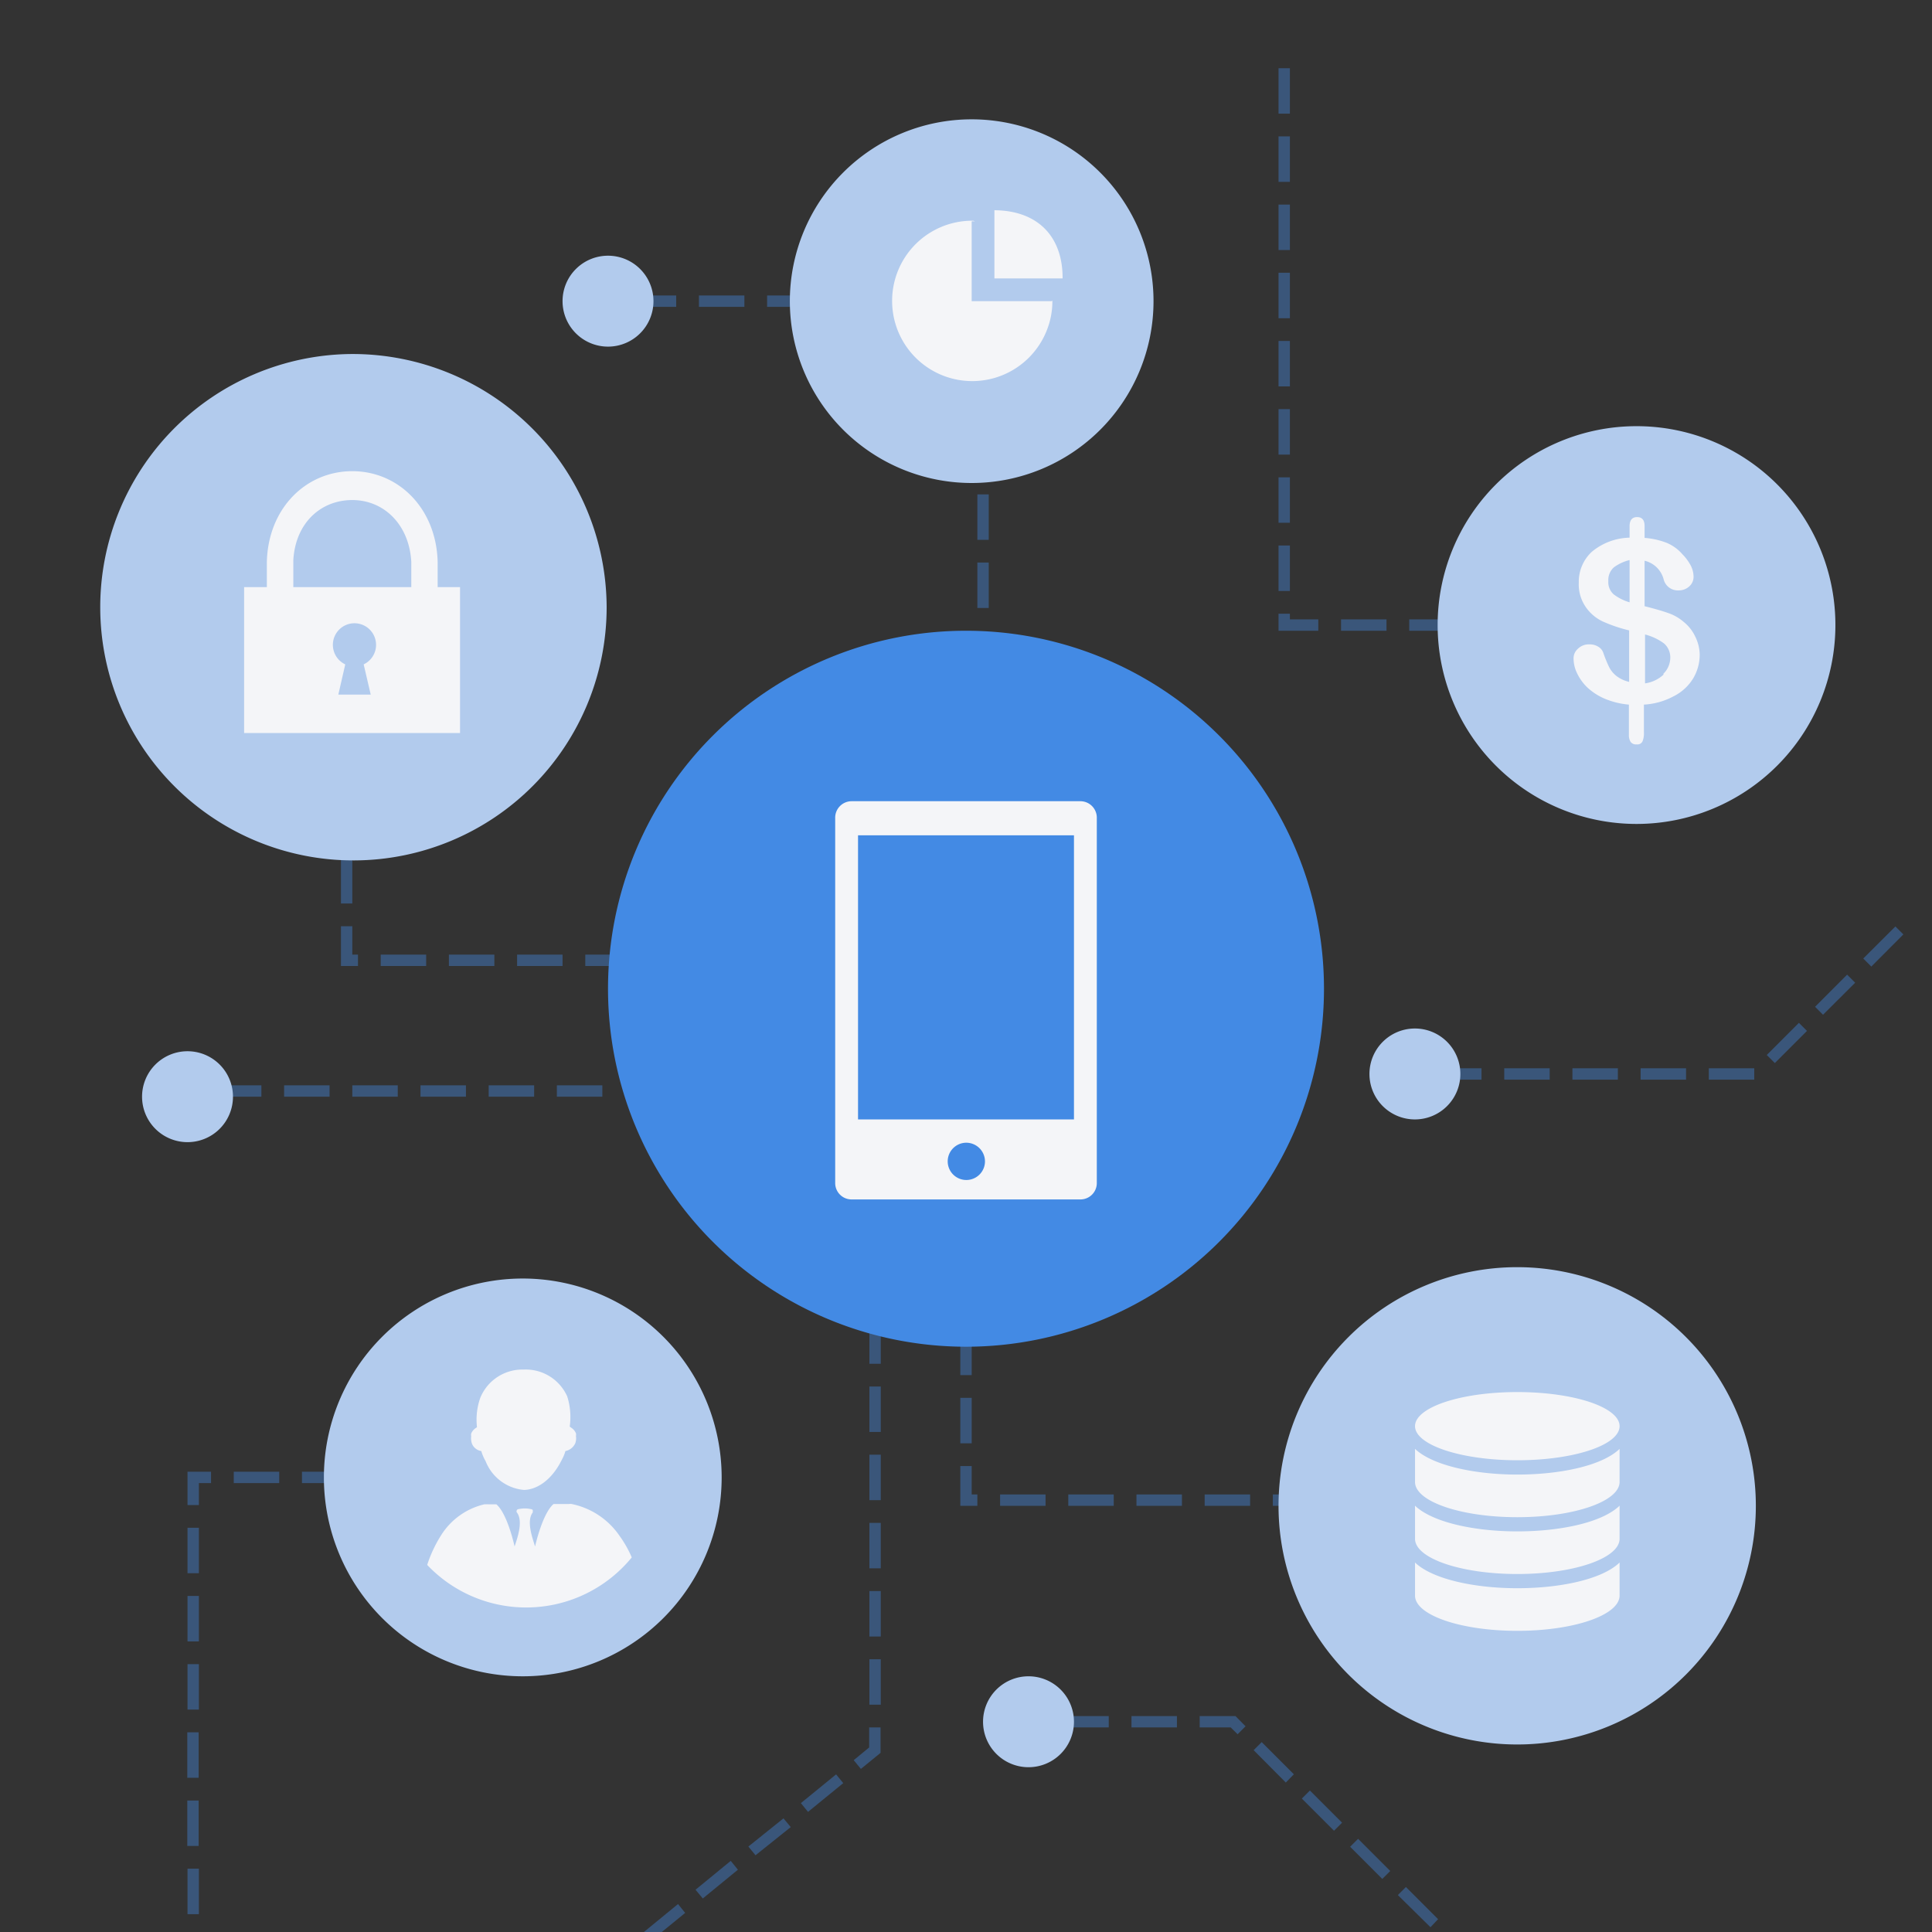
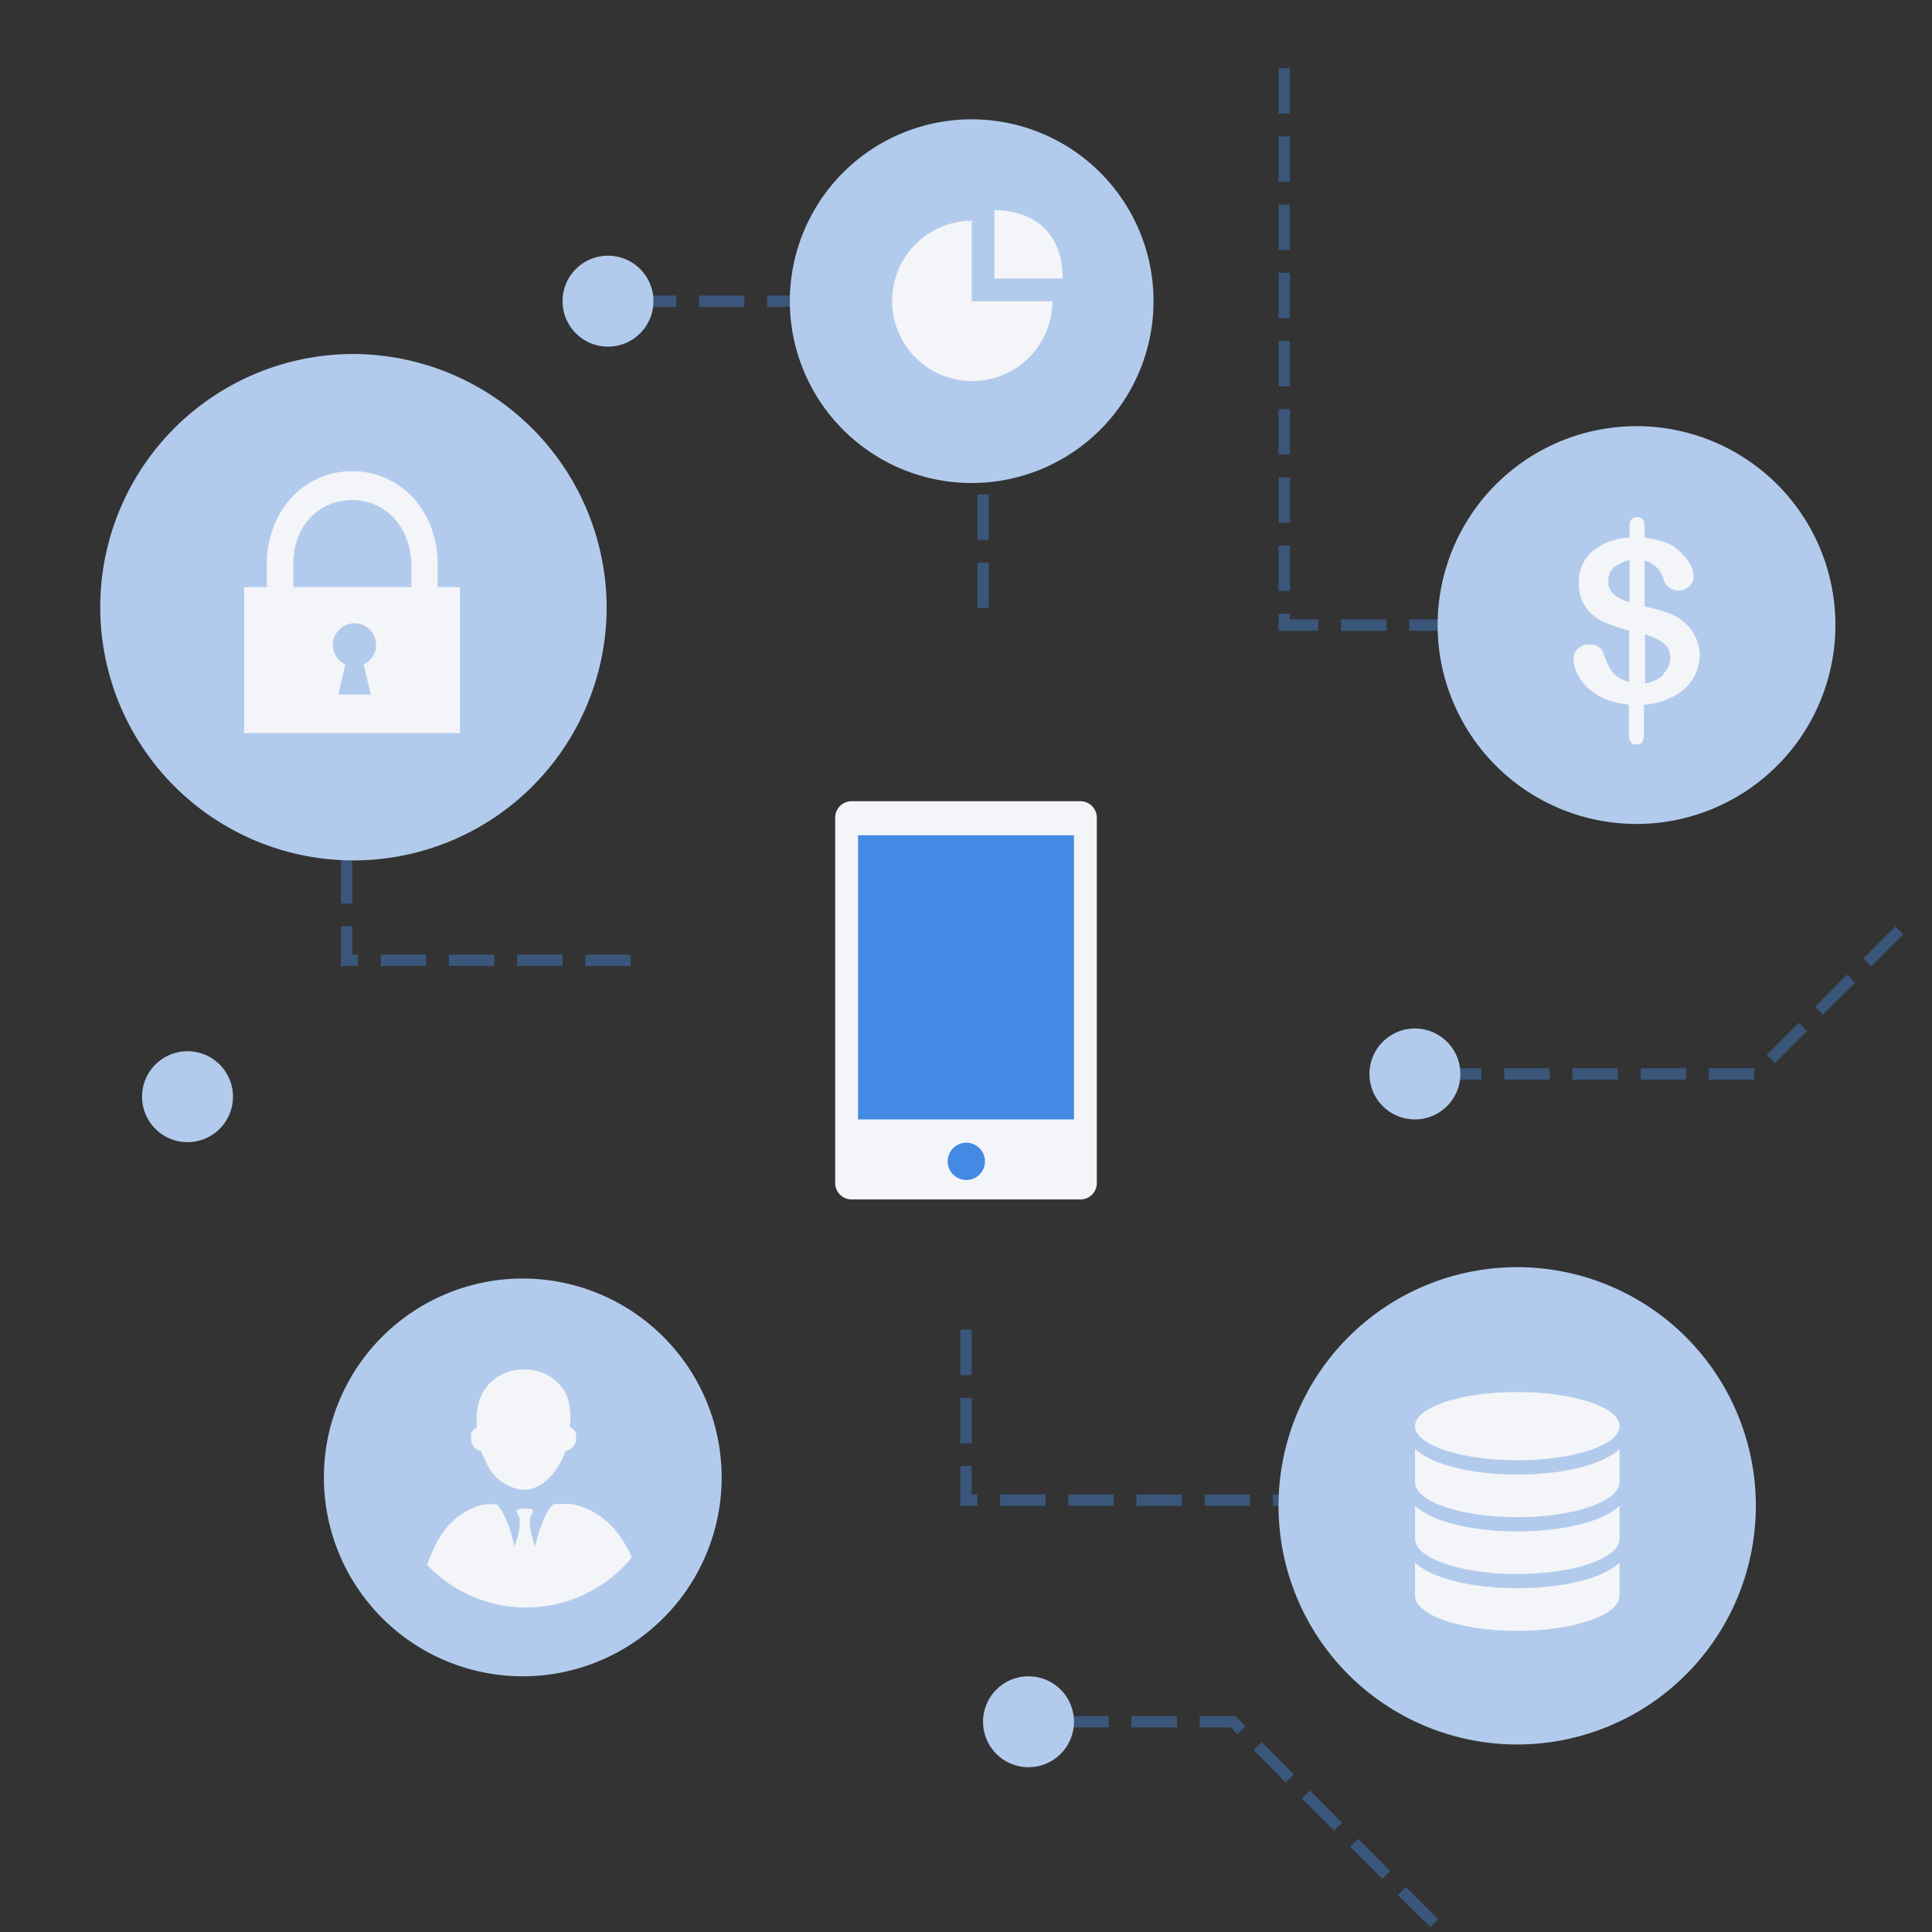
<svg xmlns="http://www.w3.org/2000/svg" id="레이어_1" data-name="레이어 1" viewBox="0 0 170 170">
  <rect x="0" y="0" width="170" height="170" fill="#333333" stroke="none" />
  <defs>
    <style>.cls-1{fill:url(#무제_그라디언트_8);}.cls-2,.cls-3{fill:none;}.cls-2{stroke:#438ae4;stroke-miterlimit:10;}.cls-4{mask:url(#mask);}.cls-5{clip-path:url(#clip-path);}.cls-6{opacity:0.4;}.cls-7,.cls-9{fill:#438ae4;}.cls-8{fill:#b2cbed;}.cls-10,.cls-8,.cls-9{fill-rule:evenodd;}.cls-10{fill:#f4f5f8;}</style>
    <radialGradient id="무제_그라디언트_8" cx="94.5" cy="85.5" r="92" gradientTransform="translate(-11.5 -9.04) scale(1 1.07)" gradientUnits="userSpaceOnUse">
      <stop offset="0" stop-color="#fff" />
      <stop offset="1" />
    </radialGradient>
    <mask id="mask" x="-9" y="-16" width="184" height="197" maskUnits="userSpaceOnUse">
      <rect class="cls-1" x="-9" y="-16" width="184" height="197" />
      <rect class="cls-2" width="170" height="170" />
    </mask>
    <clipPath id="clip-path">
      <rect class="cls-3" width="170" height="170" />
    </clipPath>
  </defs>
  <title>svg모음</title>
  <g class="cls-4">
    <g class="cls-5">
      <g class="cls-6">
        <path class="cls-7" d="M55.5,85h-4V84h4Zm-6,0h-4V84h4Zm-6,0h-4V84h4Zm-6,0h-4V84h4Zm-6,0H30V81.5h1V84h.5ZM31,79.5H30v-4h1Zm56-26H86v-4h1Zm0-6H86v-4h1ZM71.5,27h-4V26h4Zm-6,0h-4V26h4Zm-6,0h-4V26h4Z" />
-         <path class="cls-7" d="M57.19,170.85l-.63-.77,3.1-2.54.63.78ZM17.5,168.43h-1v-4h1Zm44.34-1.38-.64-.77,3.1-2.54.63.78Zm4.64-3.8-.63-.77L68.94,160l.64.77Zm-49-.82h-1v-4h1Zm53.62-3-.63-.77,3.1-2.53.63.77Zm-53.62-3h-1v-4h1Zm58.27-.78-.63-.77,1.36-1.12V152h1v2.24ZM17.5,150.43h-1v-4h1Zm60-.43h-1v-4h1Zm-60-5.57h-1v-4h1Zm60-.43h-1v-4h1Zm-60-5.57h-1v-4h1Zm60-.43h-1v-4h1Zm-60-5.57h-1V129.5h2.07v1H17.5Zm60-.43h-1v-4h1Zm-46.93-1.5h-4v-1h4Zm-6,0h-4v-1h4ZM77.5,126h-1v-4h1Zm0-6h-1v-4h1ZM53,96.5H49v-1h4Zm-6,0H43v-1h4Zm-6,0H37v-1h4Zm-6,0H31v-1h4Zm-6,0H25v-1h4Zm-6,0H19v-1h4Z" />
        <path class="cls-7" d="M125.87,169.58,123,166.75l.71-.71,2.83,2.83Zm-4.24-4.25-2.83-2.83.7-.7,2.83,2.83Zm-4.25-4.24-2.83-2.83.71-.71,2.83,2.83Zm-4.24-4.24L110.31,154l.71-.71,2.83,2.83Zm-4.24-4.25-.61-.6h-2.73v-1h3.15l.89.9Zm-5.34-.6h-4v-1h4Zm-6,0h-4v-1h4ZM116,132.5h-4v-1h4Zm-6,0h-4v-1h4Zm-6,0h-4v-1h4Zm-6,0H94v-1h4Zm-6,0H88v-1h4Zm-6,0H84.5V129h1v2.5H86Zm-.5-5.5h-1v-4h1Zm0-6h-1v-4h1Z" />
        <path class="cls-7" d="M154.36,95h-4V94h4Zm-6,0h-4V94h4Zm-6,0h-4V94h4Zm-6,0h-4V94h4Zm-6,0h-4V94h4Zm25.81-1.46-.71-.71L158.29,90l.71.71Zm4.24-4.25-.7-.7,2.82-2.83.71.71Zm4.25-4.24-.71-.71,2.83-2.82.7.7ZM128,55.5h-4v-1h4Zm-6,0h-4v-1h4Zm-6,0h-3.5V54h1v.5H116ZM113.5,52h-1V48h1Zm0-6h-1V42h1Zm0-6h-1V36h1Zm0-6h-1V30h1Zm0-6h-1V24h1Zm0-6h-1V18h1Zm0-6h-1V12h1Zm0-6h-1V6h1Z" />
      </g>
    </g>
  </g>
  <g id="타원_1122_복사" data-name="타원 1122 복사">
    <path class="cls-8" d="M53.5,22.5a4,4,0,1,0,4,4A4,4,0,0,0,53.5,22.5Z" />
  </g>
  <g id="타원_1122_복사_2" data-name="타원 1122 복사 2">
    <path class="cls-8" d="M124.5,90.5a4,4,0,1,0,4,4A4,4,0,0,0,124.5,90.5Z" />
  </g>
  <g id="타원_1122_복사_3" data-name="타원 1122 복사 3">
    <path class="cls-8" d="M90.5,147.5a4,4,0,1,0,4,4A4,4,0,0,0,90.5,147.5Z" />
  </g>
  <g id="타원_1122_복사_4" data-name="타원 1122 복사 4">
    <path class="cls-8" d="M16.5,92.5a4,4,0,1,0,4,4A4,4,0,0,0,16.5,92.5Z" />
  </g>
  <g id="타원_716_복사" data-name="타원 716 복사">
-     <path class="cls-9" d="M85,55.5A31.5,31.5,0,1,0,116.5,87,31.5,31.5,0,0,0,85,55.5Z" />
+     <path class="cls-9" d="M85,55.5Z" />
  </g>
  <g id="모양_723" data-name="모양 723">
    <path class="cls-10" d="M95.07,70.5H74.93A1.45,1.45,0,0,0,73.49,72v32.09a1.44,1.44,0,0,0,1.44,1.45H95.07a1.44,1.44,0,0,0,1.44-1.45V72A1.45,1.45,0,0,0,95.07,70.5Z" />
  </g>
  <g id="사각형_724" data-name="사각형 724">
    <rect class="cls-7" x="75.5" y="73.5" width="19" height="25" />
  </g>
  <g id="타원_725" data-name="타원 725">
    <path class="cls-9" d="M85,100.55a1.64,1.64,0,1,0,1.67,1.64A1.65,1.65,0,0,0,85,100.55Z" />
  </g>
  <g id="타원_645_복사_3" data-name="타원 645 복사 3">
    <path class="cls-8" d="M144,37.5A17.5,17.5,0,1,0,161.5,55,17.49,17.49,0,0,0,144,37.5Z" />
  </g>
  <g id="모양_719" data-name="모양 719">
    <path class="cls-10" d="M149.16,56a3.62,3.62,0,0,0-1-1.27,4.11,4.11,0,0,0-1.38-.79q-.76-.27-2.07-.6v-4a2.27,2.27,0,0,1,1.67,1.61,1.29,1.29,0,0,0,1.33,1,1.36,1.36,0,0,0,.93-.35,1.13,1.13,0,0,0,.38-.84,2.21,2.21,0,0,0-.25-1,4.25,4.25,0,0,0-.74-1,3.72,3.72,0,0,0-1.39-1,6.79,6.79,0,0,0-1.93-.43V46.29c0-.53-.22-.79-.66-.79s-.66.27-.66.81v1a5.38,5.38,0,0,0-3.32,1.24,3.6,3.6,0,0,0-1.15,2.74,3.49,3.49,0,0,0,.59,2.09A3.77,3.77,0,0,0,141,54.67a13,13,0,0,0,2.35.8V60a2.9,2.9,0,0,1-1.13-.53,2.38,2.38,0,0,1-.63-.77,11.71,11.71,0,0,1-.5-1.22,1,1,0,0,0-.45-.57,1.41,1.41,0,0,0-.79-.21,1.35,1.35,0,0,0-1,.38,1.11,1.11,0,0,0-.39.84,3,3,0,0,0,.29,1.28,4.31,4.31,0,0,0,.9,1.27,5.29,5.29,0,0,0,1.53,1,7,7,0,0,0,2.15.53v2.62a1.15,1.15,0,0,0,.15.66.59.59,0,0,0,.53.22.5.5,0,0,0,.52-.27,1.93,1.93,0,0,0,.12-.83V62a6.23,6.23,0,0,0,2.59-.72A4.26,4.26,0,0,0,149,59.67a4.1,4.1,0,0,0,.56-2.07A3.7,3.7,0,0,0,149.16,56Zm-5.77-3a4.37,4.37,0,0,1-1.41-.71,1.43,1.43,0,0,1-.46-1.16,1.49,1.49,0,0,1,.49-1.21,3.86,3.86,0,0,1,1.38-.64Zm3,6.35a3,3,0,0,1-1.64.78V55.83a4.85,4.85,0,0,1,1.66.78,1.62,1.62,0,0,1,.56,1.31A2,2,0,0,1,146.35,59.3Z" />
  </g>
  <g id="타원_645_복사_5" data-name="타원 645 복사 5">
    <path class="cls-8" d="M30.94,31.15A22.28,22.28,0,1,0,53.38,53.42,22.36,22.36,0,0,0,30.94,31.15Z" />
  </g>
  <g id="모양_723-2" data-name="모양 723">
    <path class="cls-10" d="M38.51,51.66v-2.2c-.11-4.71-3.43-8-7.51-8s-7.41,3.26-7.52,8v2.2h-2V64.5h19V51.66Zm-5.89,9.46H29.77l.61-2.66a1.9,1.9,0,1,1,1.62,0Zm3.57-9.46H25.81V49.29C26,46,28.24,44,31,44s5,2.13,5.19,5.43Z" />
  </g>
  <g id="타원_645_복사_6" data-name="타원 645 복사 6">
    <path class="cls-8" d="M133.5,111.5a21,21,0,1,0,21,21A21,21,0,0,0,133.5,111.5Z" />
  </g>
  <g id="모양_724" data-name="모양 724">
    <path class="cls-10" d="M133.51,129.75c-3.7,0-7.43-.78-9-2.26a.34.34,0,0,0,0,.1v2.81c0,1.71,4,3.1,9,3.1s9-1.39,9-3.1v-2.81s0-.07,0-.1C140.94,129,137.21,129.75,133.51,129.75Zm0,5c-3.7,0-7.43-.77-9-2.26a.34.34,0,0,0,0,.1v2.81c0,1.71,4,3.1,9,3.1s9-1.39,9-3.1v-2.81s0-.07,0-.1C140.94,134,137.21,134.75,133.51,134.75Zm0,5c-3.7,0-7.43-.77-9-2.26a.34.34,0,0,0,0,.1v2.81c0,1.71,4,3.1,9,3.1s9-1.39,9-3.1v-2.81s0-.07,0-.1C140.94,139,137.21,139.75,133.51,139.75Zm0-11.26c5,0,9-1.34,9-3s-4-3-9-3-9,1.35-9,3S128.54,128.49,133.51,128.49Z" />
  </g>
  <g id="타원_645_복사_6-2" data-name="타원 645 복사 6">
    <path class="cls-8" d="M46,112.5A17.5,17.5,0,1,0,63.5,130,17.51,17.51,0,0,0,46,112.5Z" />
  </g>
  <g id="모양_723-3" data-name="모양 723">
    <path class="cls-10" d="M54.52,135.15a6.73,6.73,0,0,0-4.22-2.81v0a.85.85,0,0,0-.23,0H48.71c-.78.66-1.37,2.62-1.63,3.74-.19-.66-.8-2.22-.2-3,0-.05,0-.21,0-.21a.25.25,0,0,0-.16-.08,2.51,2.51,0,0,0-1.09,0,.2.2,0,0,0-.15.08s-.07.16,0,.21c.6.8,0,2.36-.2,3-.25-1.11-.83-3.05-1.6-3.71H43a1.55,1.55,0,0,0-.31,0h0l-.08,0a6.14,6.14,0,0,0-3.79,2.71,11.4,11.4,0,0,0-1.23,2.62,12,12,0,0,0,18-.66A9.67,9.67,0,0,0,54.52,135.15Zm-12.17-7.47h0a3.86,3.86,0,0,0,.38.89,4,4,0,0,0,3.36,2.53c1,0,2.41-.71,3.38-2.72a3.13,3.13,0,0,0,.28-.7h0a1.19,1.19,0,0,0,.87-.69,1.32,1.32,0,0,0,.06-.63.67.67,0,0,0,0-.24,1.09,1.09,0,0,0-.41-.49l-.14-.1a6,6,0,0,0-.22-2.66,4,4,0,0,0-3.84-2.36A4,4,0,0,0,42.26,123a5.8,5.8,0,0,0-.29,2.58l-.1.07a1.09,1.09,0,0,0-.41.49.67.67,0,0,0,0,.24,1.48,1.48,0,0,0,.06.63A1.06,1.06,0,0,0,42.35,127.68Z" />
  </g>
  <g id="타원_645_복사_6-3" data-name="타원 645 복사 6">
    <path class="cls-8" d="M85.5,10.5a16,16,0,1,0,16,16A16,16,0,0,0,85.5,10.5Z" />
  </g>
  <g id="모양_566" data-name="모양 566">
    <path class="cls-10" d="M87.5,18.5v6h6C93.52,20.75,91.25,18.52,87.5,18.5Zm5,8h-7v-7c0-.07.32,0,.27,0a.23.23,0,0,0-.18-.08,7.05,7.05,0,0,0-7.09,7,7.05,7.05,0,0,0,13.68,2.46,6.82,6.82,0,0,0,.42-2.38C92.6,26.34,92.64,26.5,92.5,26.5Z" />
  </g>
</svg>